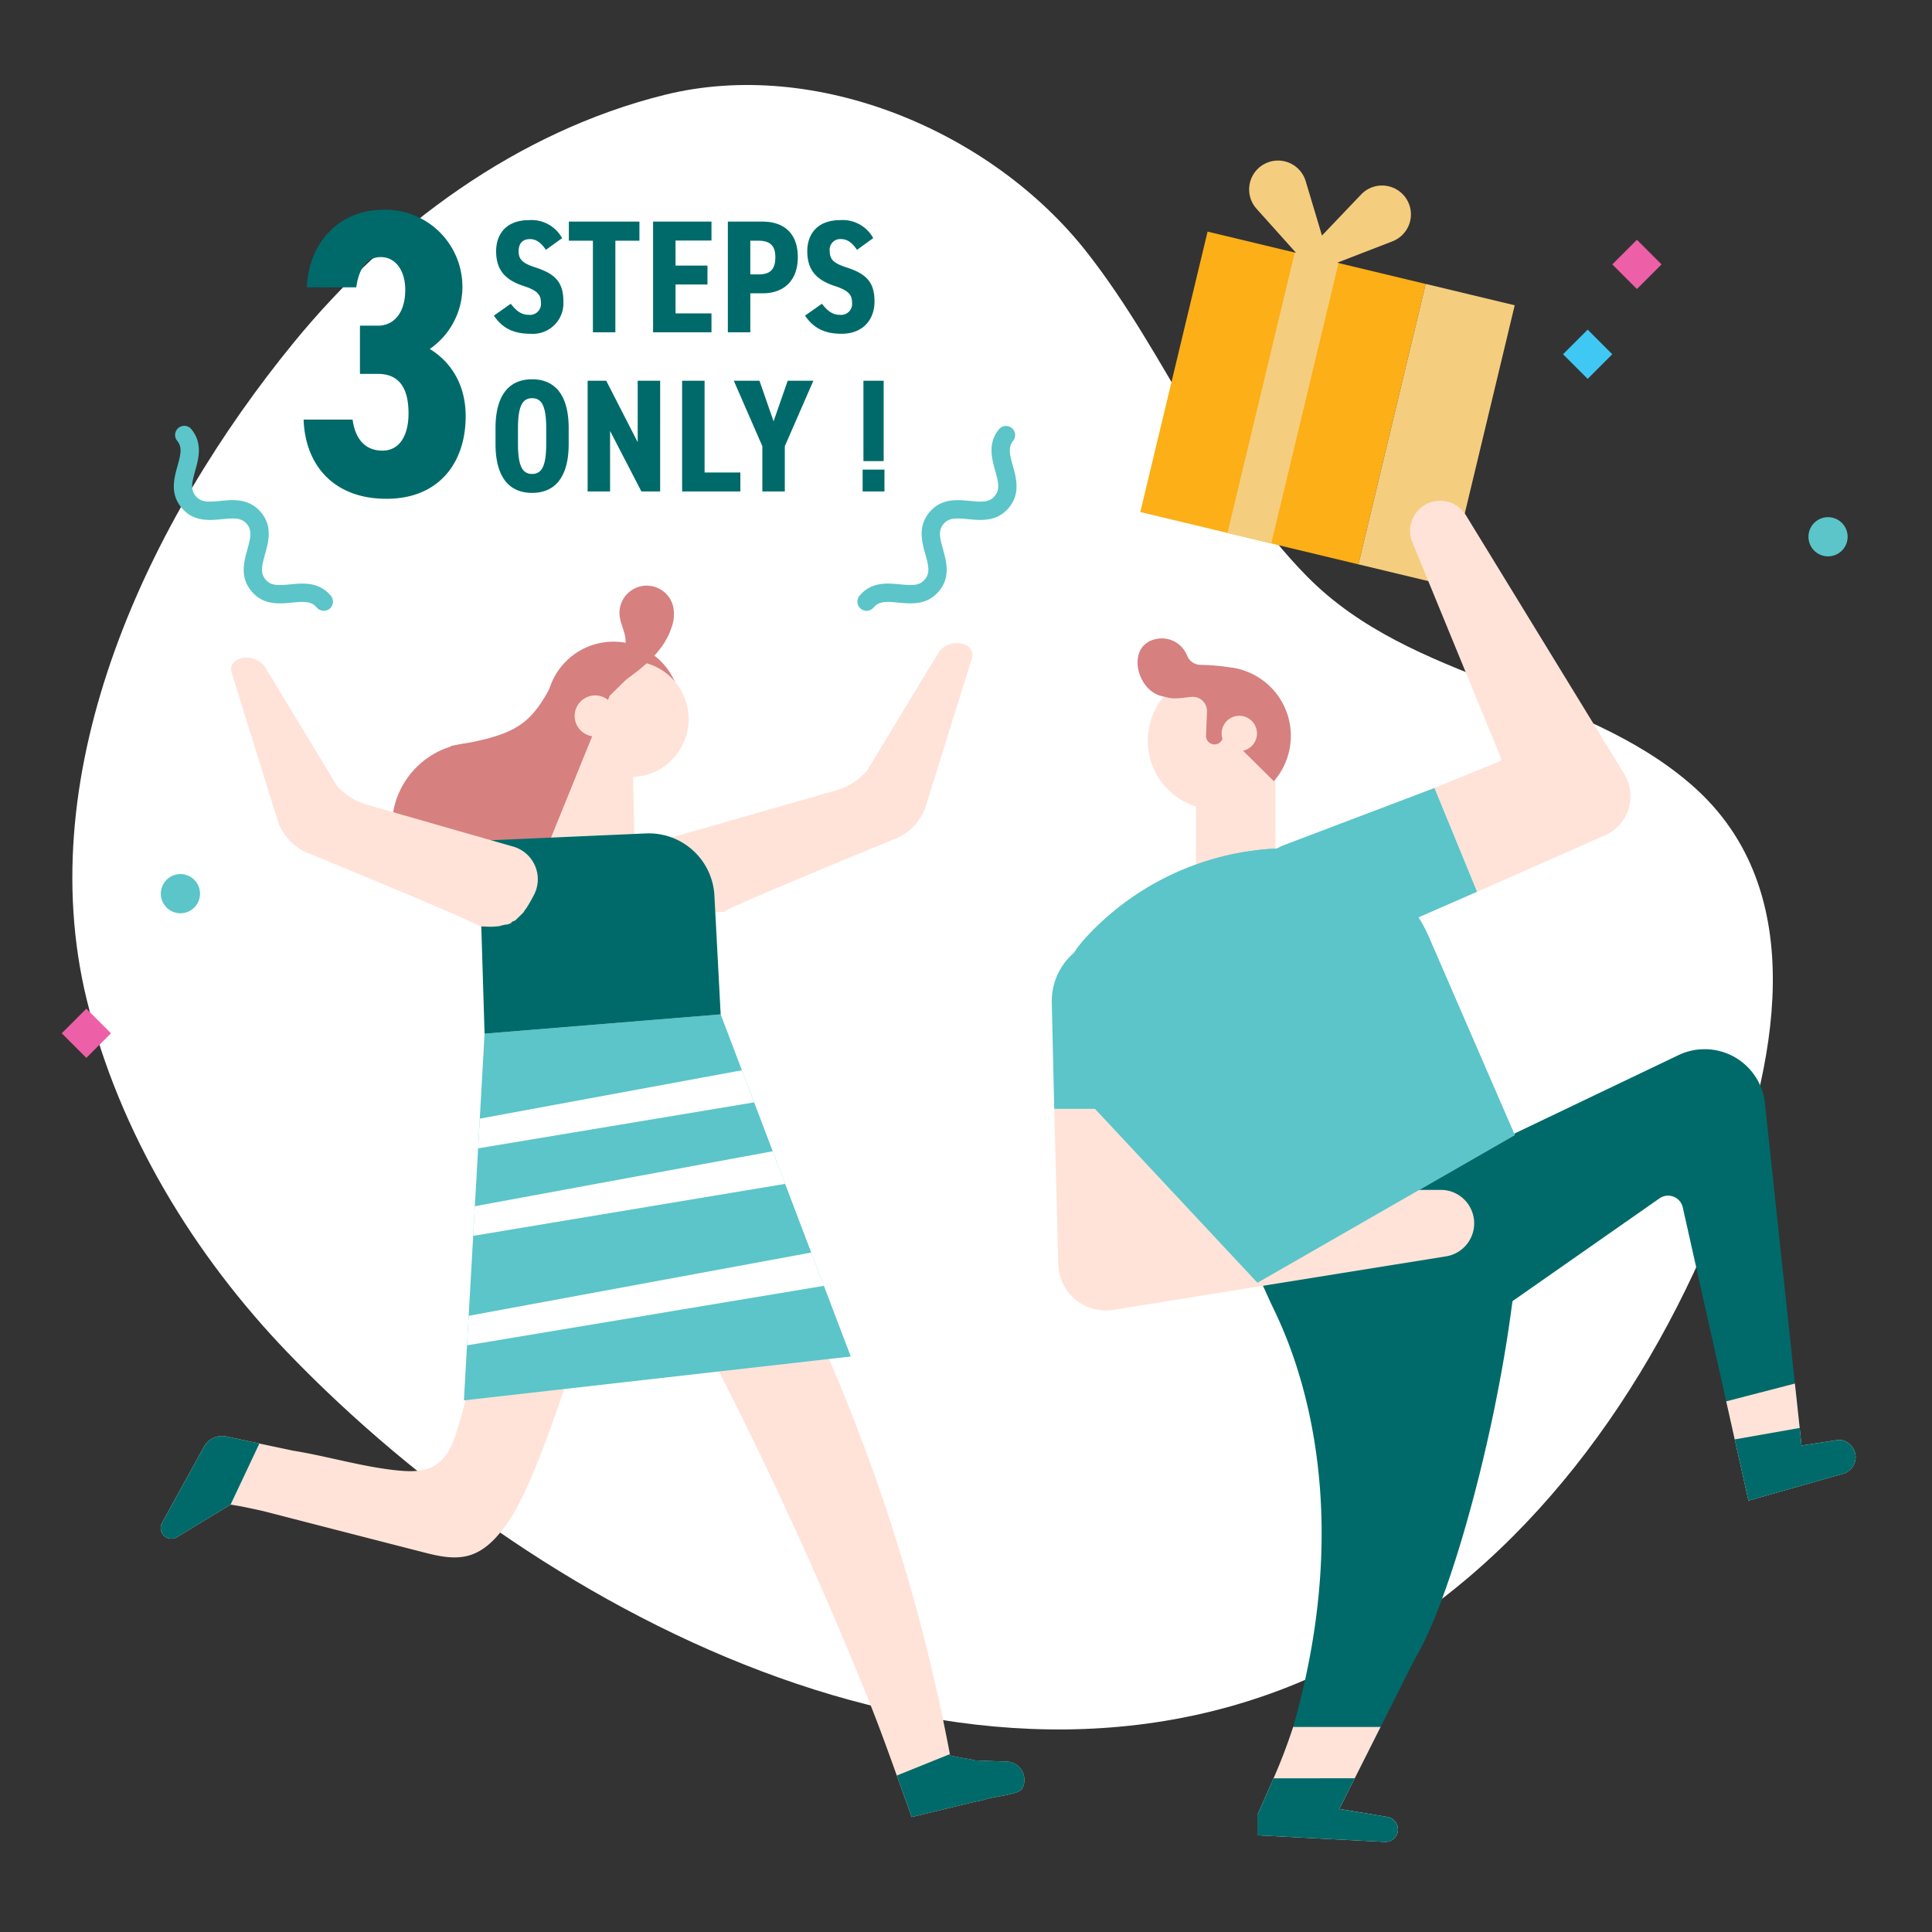
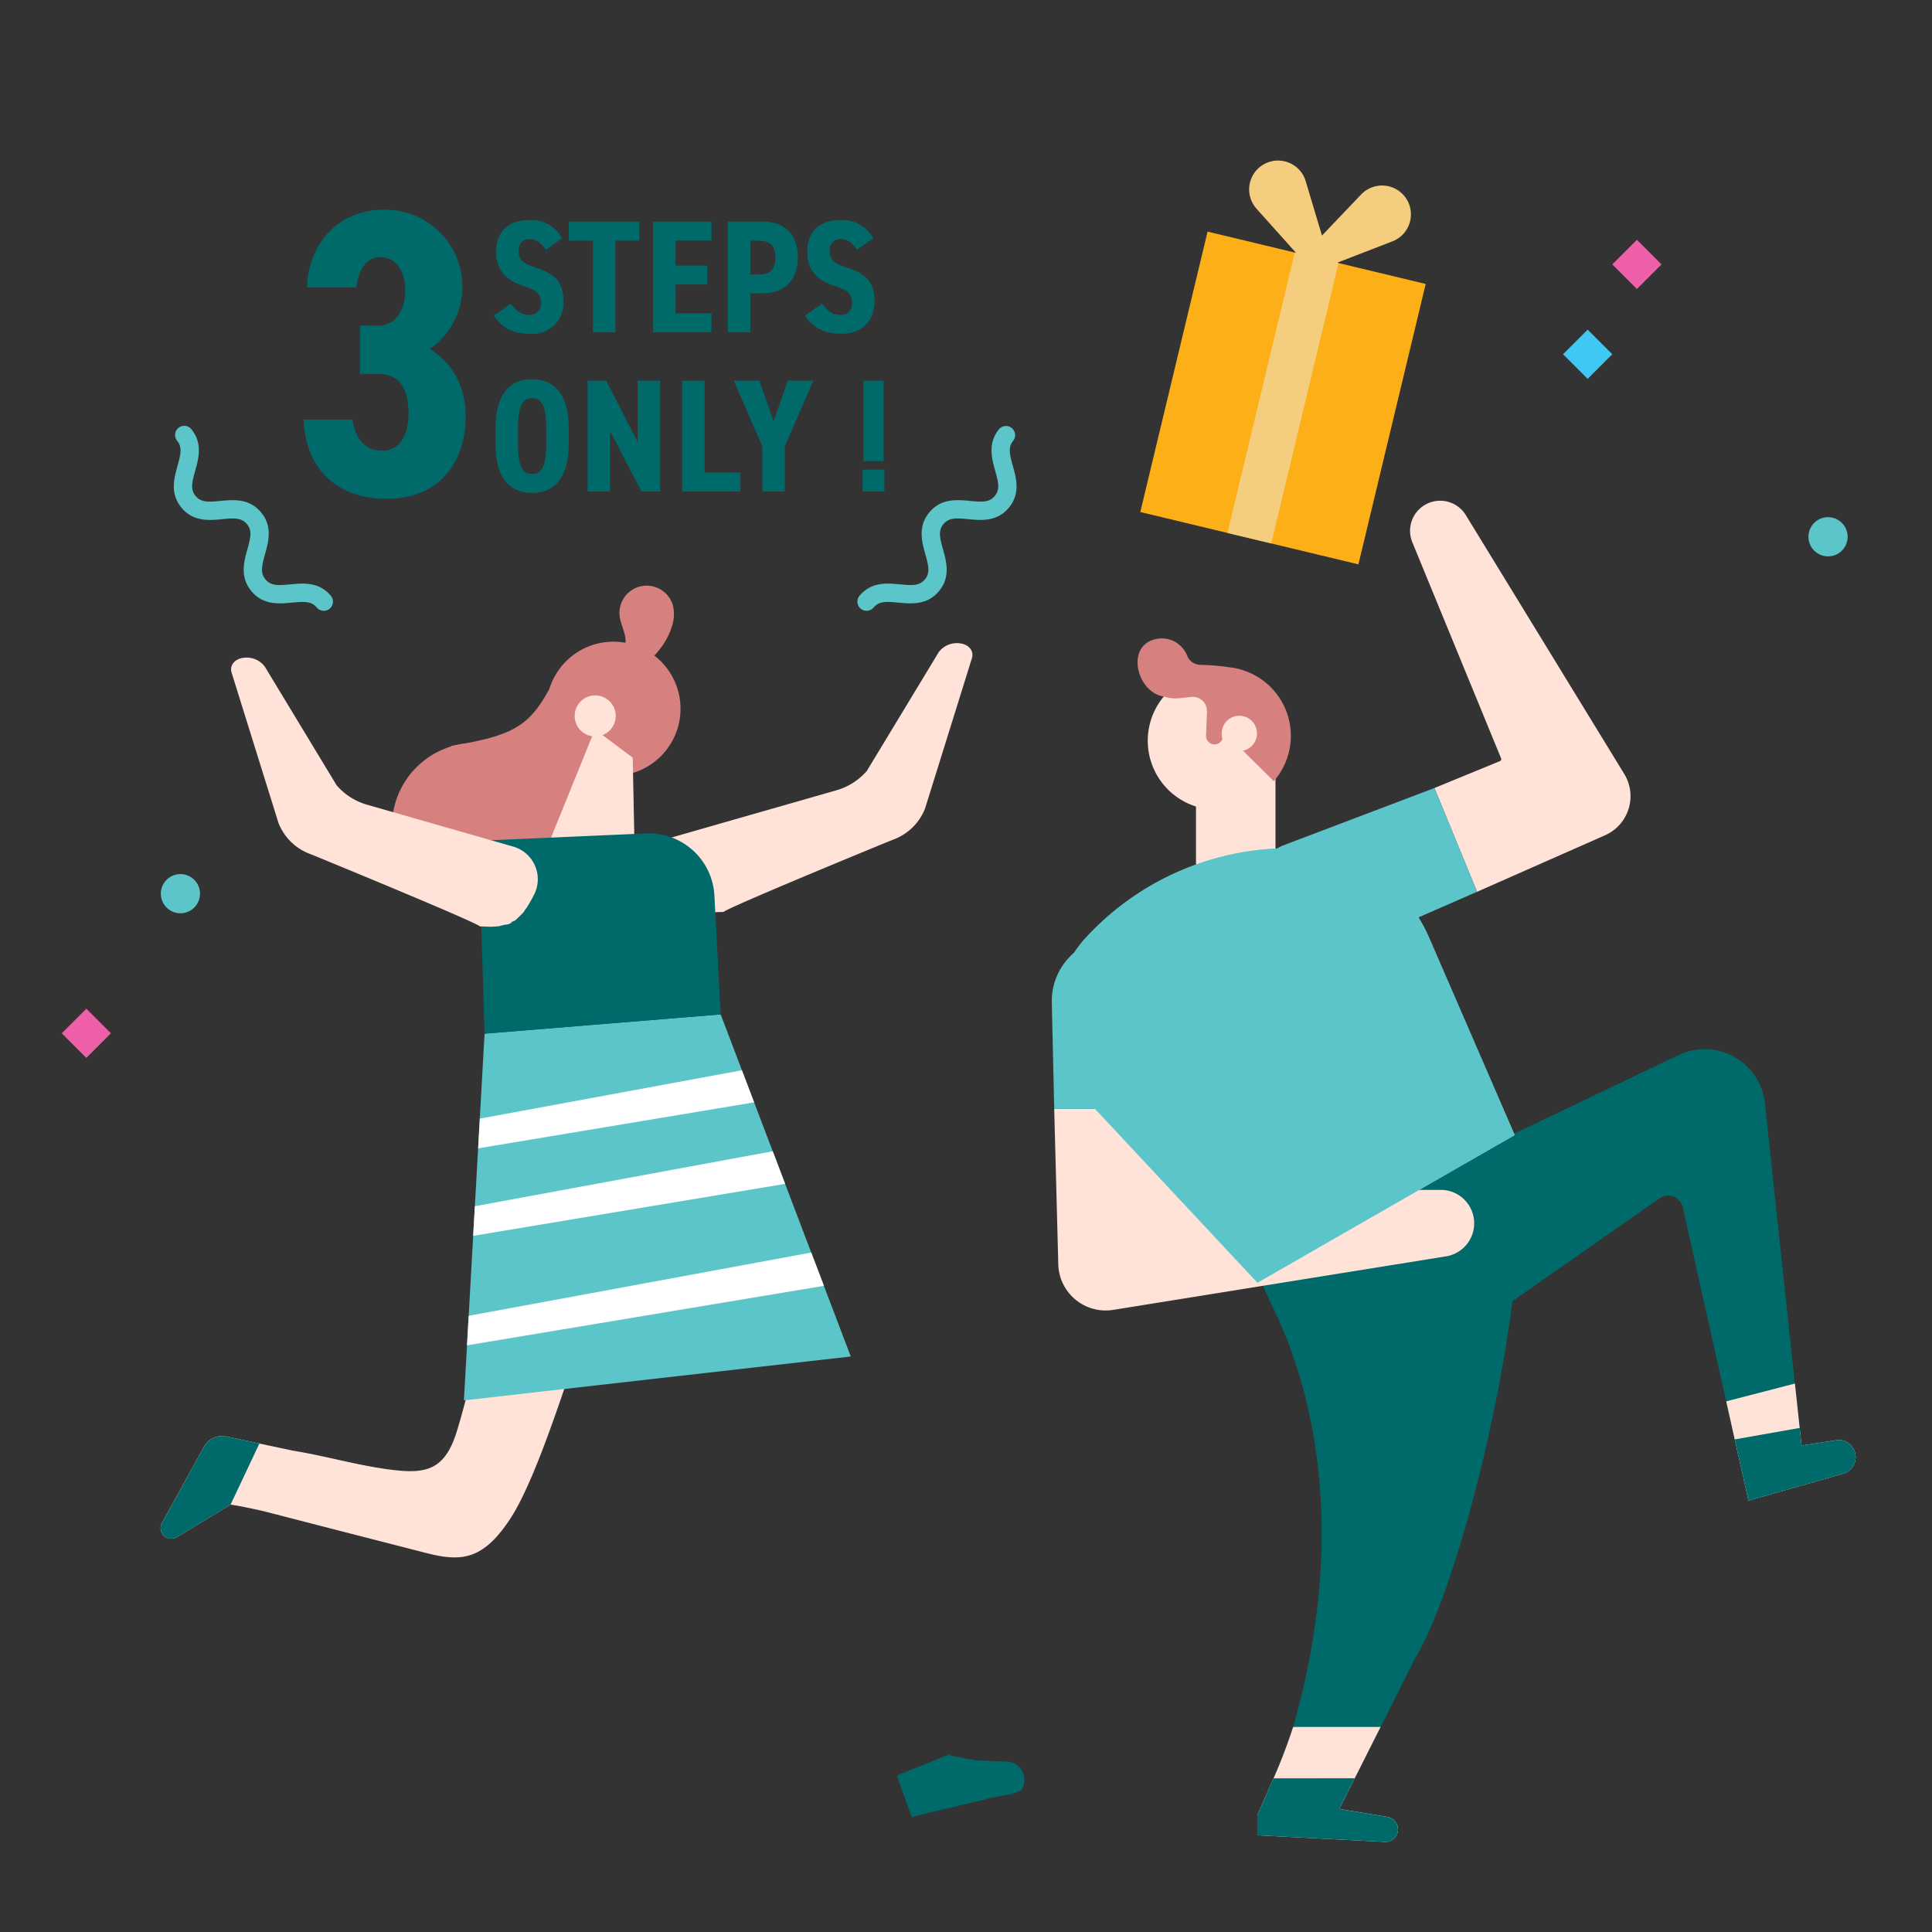
<svg xmlns="http://www.w3.org/2000/svg" width="350" height="350" viewBox="0 0 350 350">
  <rect x="0" y="0" width="350" height="350" fill="#333333" stroke="none" />
  <defs>
    <clipPath id="clip-illust_feature-04">
      <rect width="350" height="350" />
    </clipPath>
  </defs>
  <g id="illust_feature-04" clip-path="url(#clip-illust_feature-04)">
    <rect id="長方形_143316" data-name="長方形 143316" width="350" height="350" fill="rgba(255,255,255,0)" />
-     <path id="パス_56306" data-name="パス 56306" d="M13.152,167C2.913,125.052,24.4,80.075,50.651,47.963,67.825,26.958,91.2,9.725,117.807,3.1c27.544-6.855,59.326,6.615,76.474,28.435,14.7,18.711,23.071,41.684,39.97,58.822,19.075,19.346,49.423,20.121,69.66,37.759,22.143,19.3,15.133,51.6,5.7,75.864-13.179,33.913-35.725,65.479-67.886,82.493C176.287,321.1,96.152,279.29,49.668,231.06,32.565,213.314,19.02,191.041,13.152,167" transform="translate(2.559 14.095)" fill="#fff" />
    <g id="グループ_66004" data-name="グループ 66004" transform="translate(15.097 27.779)">
      <rect id="長方形_144043" data-name="長方形 144043" width="52.239" height="40.636" transform="translate(191.479 64.979) rotate(-76.508)" fill="#fcaf17" />
-       <rect id="長方形_144044" data-name="長方形 144044" width="52.241" height="16.585" transform="translate(230.993 74.454) rotate(-76.508)" fill="#f5cd7e" />
      <path id="パス_56307" data-name="パス 56307" d="M239.224,7.633a5.233,5.233,0,0,0-7.739-.18l-7.094,7.441-2.947-9.85a5.233,5.233,0,1,0-8.91,4.992l7.16,7.99-.238-.058-12.188,50.8,7.937,1.9,12.188-50.8-.238-.057,10.006-3.871a5.233,5.233,0,0,0,2.063-8.312" fill="#f5cd7e" />
    </g>
    <g id="グループ_66020" data-name="グループ 66020" transform="translate(-2 7)">
      <rect id="長方形_144045" data-name="長方形 144045" width="6.308" height="6.308" transform="translate(285.16 57.176) rotate(-45)" fill="#40c8f4" />
      <rect id="長方形_144051" data-name="長方形 144051" width="6.308" height="6.308" transform="translate(294.081 40.898) rotate(-44.994)" fill="#ed5fa6" />
      <path id="パス_56310" data-name="パス 56310" d="M3.548,91.947A3.548,3.548,0,1,0,0,88.4a3.548,3.548,0,0,0,3.548,3.548" transform="translate(31.138 66.499)" fill="#5bc5c9" />
      <rect id="長方形_144049" data-name="長方形 144049" width="6.308" height="6.308" transform="matrix(0.707, -0.707, 0.707, 0.707, 13.183, 180.19)" fill="#ed5fa6" />
      <path id="パス_56311" data-name="パス 56311" d="M307.4,69.933a3.548,3.548,0,1,1,1.839-4.669,3.548,3.548,0,0,1-1.839,4.669" transform="translate(27.182 23.562)" fill="#5bc5c9" />
    </g>
    <g id="グループ_66018" data-name="グループ 66018" transform="translate(190.541 90.713)">
      <path id="パス_56314" data-name="パス 56314" d="M318.191,250.521a3.126,3.126,0,0,1-2.33,3.016l-17.089,4.856-2.486-11.1-1.54-6.887-7.872-35.149a2.724,2.724,0,0,0-4.207-1.631l-46.7,32.65a8.659,8.659,0,0,1-13.27-4.661l-6.1-20.7,69.508-33.233a10.984,10.984,0,0,1,15.69,9.089l5.387,50.413.867,8.039.337,3.186,6.719-1.023a3.14,3.14,0,0,1,3.081,3.133" transform="translate(-172.566 -77.251)" fill="#006a6a" />
      <path id="パス_56315" data-name="パス 56315" d="M308.941,243.348a3.126,3.126,0,0,1-2.33,3.016l-17.089,4.856-2.486-11.1-1.54-6.887,12.442-3.224.867,8.039.337,3.186,6.719-1.023a3.14,3.14,0,0,1,3.081,3.133" transform="translate(-163.316 -70.079)" fill="#ffe3d8" />
      <path id="パス_56316" data-name="パス 56316" d="M308.759,242.4a3.126,3.126,0,0,1-2.33,3.016l-17.089,4.856-2.486-11.1,11.768-2.072.337,3.186,6.719-1.023a3.14,3.14,0,0,1,3.081,3.133" transform="translate(-163.134 -69.127)" fill="#006a6a" />
      <path id="パス_56317" data-name="パス 56317" d="M257.523,188.906l-9.291,6.318-.812-7.292-38.954,20.687,4.8,10.552c1.74,3.832,17.087,31.664,4.117,76.965a72.5,72.5,0,0,1-3.548,9.283l-.012.026L210.9,312.1v3.651l23.095,1.2a2.276,2.276,0,0,0,.48-4.518l-8.726-1.45,2.8-5.567,4.673-9.283,6.176-12.286c9.178-14.966,22.756-71.874,18.129-94.943" transform="translate(-173.659 -73.986)" fill="#006a6a" />
      <path id="パス_56318" data-name="パス 56318" d="M235.424,90.825A5.41,5.41,0,0,0,235.413,95l16.08,39.142a.389.389,0,0,1-.22.506l-11.854,4.869,7.721,18.8,23.2-10.246a7.732,7.732,0,0,0,3.459-11.108L245.1,90.074a5.455,5.455,0,0,0-9.68.751" transform="translate(-170.096 -87.474)" fill="#ffe3d8" />
      <path id="パス_56319" data-name="パス 56319" d="M215.553,143.728a10.36,10.36,0,0,0-5.331,14.218c2.425,4.861,19.28,3.305,24.28,1.251l.248-.1,15.864-6.944-7.721-18.8Z" transform="translate(-173.57 -81.314)" fill="#5bc5c9" />
      <path id="パス_56320" data-name="パス 56320" d="M215.212,129.294V148.55h-14.4V134.174Z" transform="translate(-174.687 -81.859)" fill="#ffe3d8" />
      <path id="パス_56321" data-name="パス 56321" d="M193.15,128.31a12.5,12.5,0,0,0,20.612,8.445,11.428,11.428,0,0,0,1.414-1.453,12.485,12.485,0,0,0-5.216-19.725,11.856,11.856,0,0,0-2.227-.608l-.031-.008a12.9,12.9,0,0,0-3.117-.129q-.4.034-.794.1A12.472,12.472,0,0,0,193.15,128.31" transform="translate(-175.721 -83.806)" fill="#ffe3d8" />
      <path id="パス_56322" data-name="パス 56322" d="M195.106,109.526a4.906,4.906,0,0,1,4.28,1.407,5.215,5.215,0,0,1,1.109,1.722,2.608,2.608,0,0,0,2.328,1.594,40.616,40.616,0,0,1,5.519.478c.171.02.343.039.513.065l.031.007a11.919,11.919,0,0,1,2.227.608,12.485,12.485,0,0,1,5.216,19.725,1.464,1.464,0,0,1-.172.193l-8.869-8.788-.343.881s-.01.088-.034.091l-.068.175a1.533,1.533,0,0,1-2.962-.617l.179-4.419-.022-.265a2.551,2.551,0,0,0-2.744-2.326c-1.541.127-3.34.546-4.831-.027-.12-.044-.137-.039-.116-.018-5.118-.65-7.206-9.576-1.242-10.482" transform="translate(-175.939 -84.521)" fill="#d68080" />
      <path id="パス_56323" data-name="パス 56323" d="M195.772,118.76c.039,0,.076.014.115.018.245.188-.062.034-.115-.018" transform="translate(-175.363 -83.273)" fill="#6f2677" />
      <path id="パス_56324" data-name="パス 56324" d="M204.92,125.287a3.2,3.2,0,1,0,2.931-3.457,3.2,3.2,0,0,0-2.931,3.457" transform="translate(-174.136 -82.863)" fill="#ffe3d8" />
      <path id="パス_56325" data-name="パス 56325" d="M261.586,194.949l-15.367-35.437a26.951,26.951,0,0,0-26.225-16.554l-1.671.083a50.175,50.175,0,0,0-34.179,15.88l-.1.1a21.706,21.706,0,0,0,.905,30.535l30.029,32.146Z" transform="translate(-177.721 -80.029)" fill="#5bc5c9" />
      <path id="パス_56326" data-name="パス 56326" d="M236.089,301.879a2.271,2.271,0,0,1-2.382,2.265l-23.1-1.2V299.29l2.925-6.654.014-.014c1.346-3.056,2.524-6.163,3.547-9.3H232.93l-4.673,9.283-2.8,5.566,8.726,1.451a2.289,2.289,0,0,1,1.9,2.253" transform="translate(-173.371 -61.177)" fill="#ffe3d8" />
      <path id="パス_56327" data-name="パス 56327" d="M236.089,300.78a2.271,2.271,0,0,1-2.382,2.265l-23.1-1.2v-3.651l2.925-6.654.014-.014,14.707-.013-2.8,5.566,8.726,1.451a2.289,2.289,0,0,1,1.9,2.253" transform="translate(-173.371 -60.078)" fill="#006a6a" />
      <path id="パス_56328" data-name="パス 56328" d="M252.478,201.054a6.015,6.015,0,0,0-4.285-1.774h-47.02a.434.434,0,0,1-.428-.44V184.6H178.168l.737,28.171a8.593,8.593,0,0,0,9.955,8.247l60.3-9.7a6.061,6.061,0,0,0,3.314-10.266" transform="translate(-177.727 -74.433)" fill="#ffe3d8" />
      <path id="パス_56329" data-name="パス 56329" d="M200.8,168.739a11.509,11.509,0,1,0-23.019,0v.3l.44,19.238H200.8Z" transform="translate(-177.779 -78.109)" fill="#5bc5c9" />
    </g>
    <g id="グループ_66019" data-name="グループ 66019" transform="translate(29.105 106.103)">
      <path id="パス_56330" data-name="パス 56330" d="M149.159,124.336a11.488,11.488,0,0,0,5.659-3.553l13.029-21.525a4.113,4.113,0,0,1,3.688-1.6l.062.006c1.686.166,2.683,1.378,2.247,2.734l-8.478,27.187A9.82,9.82,0,0,1,159.4,133.3s-29.237,11.986-30.519,13.02c-.058.008-.115.018-.171.025h-.061c-.549-.011-1.129.05-1.682.05-.514,0-1.23-.07-1.586-.1a7.294,7.294,0,0,0-1.6-.329c-.193-.09-.4-.175-.572-.247-.023-.009-.042-.023-.065-.034.168.017.04-.183-.644-.409-.489-.463-.971-.92-1.437-1.4-.034-.035-.073-.082-.112-.132-.417-.656-.453-.678-.346-.5-.068-.1-.137-.2-.2-.3-.491-.763-.931-1.551-1.342-2.349a58.251,58.251,0,0,1-2.892-6.808Z" transform="translate(-26.885 -87.23)" fill="#ffe3d8" />
      <path id="パス_56331" data-name="パス 56331" d="M101.734,137.744a15.163,15.163,0,1,1-3.154-21.211,15.164,15.164,0,0,1,3.154,21.211" transform="translate(-32.494 -85.094)" fill="#d68080" />
      <path id="パス_56332" data-name="パス 56332" d="M119.8,118.149a12.152,12.152,0,1,1,0-17.185,12.151,12.151,0,0,1,0,17.185" transform="translate(-29.181 -87.262)" fill="#d68080" />
      <path id="パス_56333" data-name="パス 56333" d="M117.614,119.128c-10.23,2.926-12.559,4.242-17.108,16.718L83.8,115.683c13.105-2.147,14.832-4.19,19.611-13.7Z" transform="translate(-31.23 -86.647)" fill="#d68080" />
-       <path id="パス_56334" data-name="パス 56334" d="M124.267,111.011a10.516,10.516,0,1,1-10.52-10.519c.22,0,.448.007.668.023a10.509,10.509,0,0,1,9.852,10.5" transform="translate(-28.621 -86.848)" fill="#ffe3d8" />
-       <path id="パス_56335" data-name="パス 56335" d="M117.127,99.617a21.942,21.942,0,0,1-3.47-.558,3.676,3.676,0,0,1-1.671.372,4.111,4.111,0,0,1-1.172-.167l-4.386,3A10.5,10.5,0,0,0,104.5,119.3c.478.524-.487,2.107.088,2.526l5.674-14.839,6.555-6.437c.252-.288-.845.754-.669.428-.105,0,1.087-1.36.98-1.366" transform="translate(-28.922 -87.04)" fill="#d68080" />
+       <path id="パス_56335" data-name="パス 56335" d="M117.127,99.617a21.942,21.942,0,0,1-3.47-.558,3.676,3.676,0,0,1-1.671.372,4.111,4.111,0,0,1-1.172-.167l-4.386,3A10.5,10.5,0,0,0,104.5,119.3c.478.524-.487,2.107.088,2.526l5.674-14.839,6.555-6.437" transform="translate(-28.922 -87.04)" fill="#d68080" />
      <path id="パス_56336" data-name="パス 56336" d="M107.927,111.423l-9.4,23.155,16.586-1.214-.344-16.826Z" transform="translate(-29.253 -85.38)" fill="#ffe3d8" />
      <path id="パス_56337" data-name="パス 56337" d="M121.079,92.169a4.935,4.935,0,0,0-9.68,1.819c.234,1.9,1.552,3.773.893,5.567-.915,2.5-4.841,2.624-5.948,5.042l-.316.693a11.856,11.856,0,0,1,2.787,2.02c.152.146.268.31.4.465q.784-.536,1.568-1.071c4.141-2.827,8.551-6,10.056-10.786a6.922,6.922,0,0,0,.239-3.75" transform="translate(-28.246 -88.463)" fill="#d68080" />
      <path id="パス_56338" data-name="パス 56338" d="M111.012,109.705a3.718,3.718,0,1,1-3.718-3.718,3.718,3.718,0,0,1,3.718,3.718" transform="translate(-28.575 -86.11)" fill="#ffe3d8" />
-       <path id="パス_56339" data-name="パス 56339" d="M182.747,290.086a3.032,3.032,0,0,1-.475,1.92c-.641.892-5.228,1.377-6.334,1.726a10.81,10.81,0,0,1-2.1.5l-11.493,2.783c-.921-2.521-1.8-5.025-2.7-7.517-1.59-4.424-3.171-8.806-4.937-13.229A736.192,736.192,0,0,0,120.626,203.3a108.606,108.606,0,0,0,18.612-6.711,339.825,339.825,0,0,1,30.008,88.957c0,.029.01.049.01.078.019.087.029.175.048.252l2.8.543a11.451,11.451,0,0,1,1.735.339s5.49.213,5.539.213a3.263,3.263,0,0,1,3.365,3.114" transform="translate(-26.286 -73.945)" fill="#ffe3d8" />
      <path id="パス_56340" data-name="パス 56340" d="M116.2,202.92c-3.812,9.5-9.97,31.492-15.606,39.853-1.833,2.706-4.082,5.413-7.215,6.343-2.794.825-5.781.107-8.6-.63q-14.256-3.653-28.466-7.323c-.854-.213-2.939-.66-4.55-.97-.678-.117-1.26-.213-1.639-.272l-.009.01L40.4,245.818a1.942,1.942,0,0,1-2.948-1.668,1.932,1.932,0,0,1,.243-.931l7.613-13.8a3.752,3.752,0,0,1,4.055-1.843l5.954,1.27.02.01,6.09,1.29c6.44,1.038,12.764,3.007,19.272,3.617,2.2.194,4.568.2,6.449-.94,2.27-1.387,3.327-4.073,4.092-6.615,1.572-5.2,3.948-14.578,4.347-20.1,1.522,2.222,3.055-7.758,4.547-5.489,2.833,4.248,11.863,4.694,16.062,2.3" transform="translate(-37.453 -73.449)" fill="#ffe3d8" />
      <path id="パス_56341" data-name="パス 56341" d="M89.63,160.424l42.772-3.491,23.568,61.975-70.082,7.949Z" transform="translate(-30.95 -79.269)" fill="#5bc5c9" />
      <path id="パス_56342" data-name="パス 56342" d="M88.493,135.369l.886,28.936,42.772-3.491-1.134-21.522a11.9,11.9,0,0,0-12.405-11.261L87.756,129.39Z" transform="translate(-30.699 -83.151)" fill="#006a6a" />
      <path id="パス_56343" data-name="パス 56343" d="M73.487,126.644a11.494,11.494,0,0,1-5.659-3.551L54.8,101.566a4.111,4.111,0,0,0-3.686-1.6l-.062.006c-1.686.167-2.683,1.379-2.247,2.734l8.478,27.187a9.817,9.817,0,0,0,5.969,5.717s29.237,11.986,30.519,13.02c.058.008.113.018.171.025H94c.55-.01,1.13.05,1.683.051.514,0,1.23-.07,1.586-.1a7.222,7.222,0,0,1,1.6-.33c.193-.09.4-.174.572-.246.022-.01.042-.024.064-.035-.167.017-.039-.183.645-.409.488-.463.971-.92,1.437-1.4a1.66,1.66,0,0,0,.112-.132c.417-.656.453-.678.346-.5.068-.1.137-.2.2-.3.491-.764.931-1.552,1.342-2.35.01-.022.023-.044.034-.067a6.15,6.15,0,0,0-3.842-8.661Z" transform="translate(-35.943 -86.92)" fill="#ffe3d8" />
      <path id="パス_56344" data-name="パス 56344" d="M87.364,194.12l56.52-9.419-2.244-5.91h-.009l-53.963,9.96Z" transform="translate(-30.752 -76.334)" fill="#fff" />
      <path id="パス_56345" data-name="パス 56345" d="M88.156,180.005l50-8.337-2.208-5.813-47.486,8.763Z" transform="translate(-30.645 -78.071)" fill="#fff" />
      <path id="パス_56346" data-name="パス 56346" d="M86.379,211.78,151.042,201l-2.295-6.032L86.684,206.429Z" transform="translate(-30.884 -74.162)" fill="#fff" />
      <path id="パス_56347" data-name="パス 56347" d="M178.129,279.546a3.032,3.032,0,0,1-.475,1.92c-.641.892-5.228,1.377-6.334,1.726a10.81,10.81,0,0,1-2.1.5l-11.493,2.783c-.921-2.521-1.8-5.025-2.7-7.517l9.612-3.879c.019.087.029.175.048.252l2.8.543a11.451,11.451,0,0,1,1.735.339s5.49.213,5.539.213a3.263,3.263,0,0,1,3.365,3.114" transform="translate(-21.667 -63.405)" fill="#006a6a" />
      <path id="パス_56348" data-name="パス 56348" d="M55.338,225.634,50.119,236.7l-.009.01L40.4,242.6A1.941,1.941,0,0,1,37.7,240l7.613-13.8a3.752,3.752,0,0,1,4.055-1.843l5.955,1.27Z" transform="translate(-37.453 -70.228)" fill="#006a6a" />
    </g>
    <g id="グループ_66017" data-name="グループ 66017" transform="translate(-39.895 -6.564)">
      <path id="パス_56360" data-name="パス 56360" d="M261.586,194.949l-15.367-35.437a26.951,26.951,0,0,0-26.225-16.554l-1.671.083a50.175,50.175,0,0,0-34.179,15.88l-.1.1a21.706,21.706,0,0,0,.905,30.535l30.029,32.146Z" transform="translate(52.714 17.249)" fill="#5bc5c9" />
    </g>
    <g id="グループ_66031" data-name="グループ 66031">
      <path id="パス_56361" data-name="パス 56361" d="M9.6,32.025c-1.512-2.975-.126-5.521.987-7.566,1.063-1.953,1.631-3.122.944-4.475S9.561,18.4,7.357,18.109c-2.307-.3-5.181-.683-6.693-3.658s-.125-5.52.989-7.564C2.717,4.936,3.284,3.765,2.6,2.414A1.661,1.661,0,0,1,5.559.908c1.512,2.974.126,5.52-.989,7.565-1.063,1.95-1.631,3.121-.944,4.474S5.593,14.528,7.8,14.819c2.309.3,5.181.684,6.692,3.658S14.614,24,13.5,26.042c-1.063,1.953-1.631,3.124-.942,4.477s1.967,1.585,4.17,1.876c2.309.3,5.181.685,6.694,3.66a1.661,1.661,0,0,1-2.962,1.506c-.687-1.353-1.967-1.585-4.172-1.875C13.98,35.38,11.108,35,9.6,32.025" transform="translate(29 78.063) rotate(-13)" fill="#5bc5c9" />
      <path id="パス_56362" data-name="パス 56362" d="M9.6,6.444c-1.512,2.975-.126,5.521.987,7.566,1.063,1.953,1.631,3.122.944,4.475s-1.966,1.582-4.169,1.874c-2.308.3-5.181.683-6.693,3.658s-.125,5.52.989,7.564c1.064,1.952,1.631,3.122.945,4.474A1.661,1.661,0,0,0,5.559,37.56c1.512-2.974.126-5.52-.989-7.565-1.063-1.95-1.631-3.121-.944-4.474S5.593,23.94,7.8,23.649c2.309-.3,5.181-.684,6.692-3.658s.126-5.521-.987-7.565c-1.063-1.953-1.631-3.124-.942-4.476s1.967-1.585,4.171-1.876c2.309-.3,5.181-.685,6.694-3.66A1.661,1.661,0,0,0,20.461.907c-.687,1.353-1.967,1.585-4.172,1.875-2.309.306-5.181.686-6.693,3.662" transform="translate(177.997 115.544) rotate(-167)" fill="#5bc5c9" />
      <g id="グループ_66030" data-name="グループ 66030" transform="translate(-33.895 -0.564)">
        <path id="パス_56361-2" data-name="パス 56361" d="M45.894,7.261c-.814-1.191-1.686-1.947-2.878-1.947-1.4,0-2.063.843-2.063,2.209,0,1.57.872,2.21,2.993,2.907,3.6,1.163,5.117,2.646,5.117,6.192A5.537,5.537,0,0,1,43.1,22.465c-2.995,0-5.058-.959-6.628-3.286l3.052-2.15c.93,1.162,1.8,2.006,3.285,2.006a1.987,1.987,0,0,0,2.18-2.238c0-1.4-.639-2.181-3.168-3-3.372-1.1-4.942-2.964-4.942-6.279,0-3.168,1.889-5.639,5.959-5.639A6.309,6.309,0,0,1,48.83,5.14ZM62.84,2.146V5.605H58.48V22.2H54.411V5.605h-4.36V2.146Zm13.052,0v3.43H69.381v4.535h5.785v3.43H69.381v5.232h6.511V22.2H65.312V2.146Zm7.035,12.993V22.2h-4.07V2.146h6.279c3.866,0,6.395,2.122,6.395,6.424,0,4.244-2.5,6.569-6.395,6.569Zm1.511-3.429c2.181,0,3.023-.989,3.023-3.14,0-1.919-.842-2.965-3.023-2.965H82.927V11.71Zm17.819-4.449c-.814-1.191-1.686-1.947-2.878-1.947a1.927,1.927,0,0,0-2.064,2.209c0,1.57.873,2.21,2.994,2.907,3.605,1.163,5.116,2.646,5.116,6.192,0,3.285-2.092,5.843-5.959,5.843-2.994,0-5.057-.959-6.627-3.286l3.052-2.15c.93,1.162,1.8,2.006,3.285,2.006a1.988,1.988,0,0,0,2.18-2.238c0-1.4-.64-2.181-3.168-3-3.373-1.1-4.942-2.964-4.942-6.279,0-3.168,1.889-5.639,5.959-5.639a6.309,6.309,0,0,1,5.988,3.256ZM43.394,51.291c-4.011,0-6.627-2.675-6.627-8.866V39.576c0-6.192,2.616-8.865,6.627-8.865s6.628,2.673,6.628,8.865v2.849c0,6.191-2.616,8.866-6.628,8.866m0-3.43c1.744,0,2.558-1.425,2.558-5.436V39.576c0-4.011-.814-5.436-2.558-5.436s-2.558,1.425-2.558,5.436v2.849c0,4.011.814,5.436,2.558,5.436m23.2-16.889V51.029h-3.4L57.521,40.07V51.029H53.452V30.972h3.372l5.7,11.133V30.972ZM74.642,47.6h6.483v3.43H70.573V30.972h4.069ZM89.7,30.972H94.35l-5.174,11.86v8.2h-4.07v-8.2l-5.173-11.86h4.65l2.558,7.354Zm17.529,20.057h-3.954V47.076h3.954Zm-.146-20.057h-3.663V45.535h3.663Z" transform="translate(86.895 38.564)" fill="#006a6a" />
        <path id="パス_56362-2" data-name="パス 56362" d="M10.207,21H13.46c2.811,0,4.955-2.219,4.955-6.508,0-3.4-1.7-5.917-4.437-5.917-2.663,0-3.994,2.293-4.438,5.473H.592C.962,5.694,6.656,0,14.5,0A13.956,13.956,0,0,1,28.77,14.052,13.672,13.672,0,0,1,22.854,25.22c3.549,2.144,6.508,6.138,6.508,12.2,0,8.284-4.734,14.94-14.348,14.94C5.474,52.363.295,46.3,0,38.015H8.875c.444,3.254,2.071,5.621,5.4,5.621,3.254,0,4.733-2.958,4.733-6.731,0-4.511-1.627-7.173-5.547-7.173H10.207Z" transform="translate(88.895 38.564)" fill="#006a6a" />
      </g>
    </g>
  </g>
</svg>